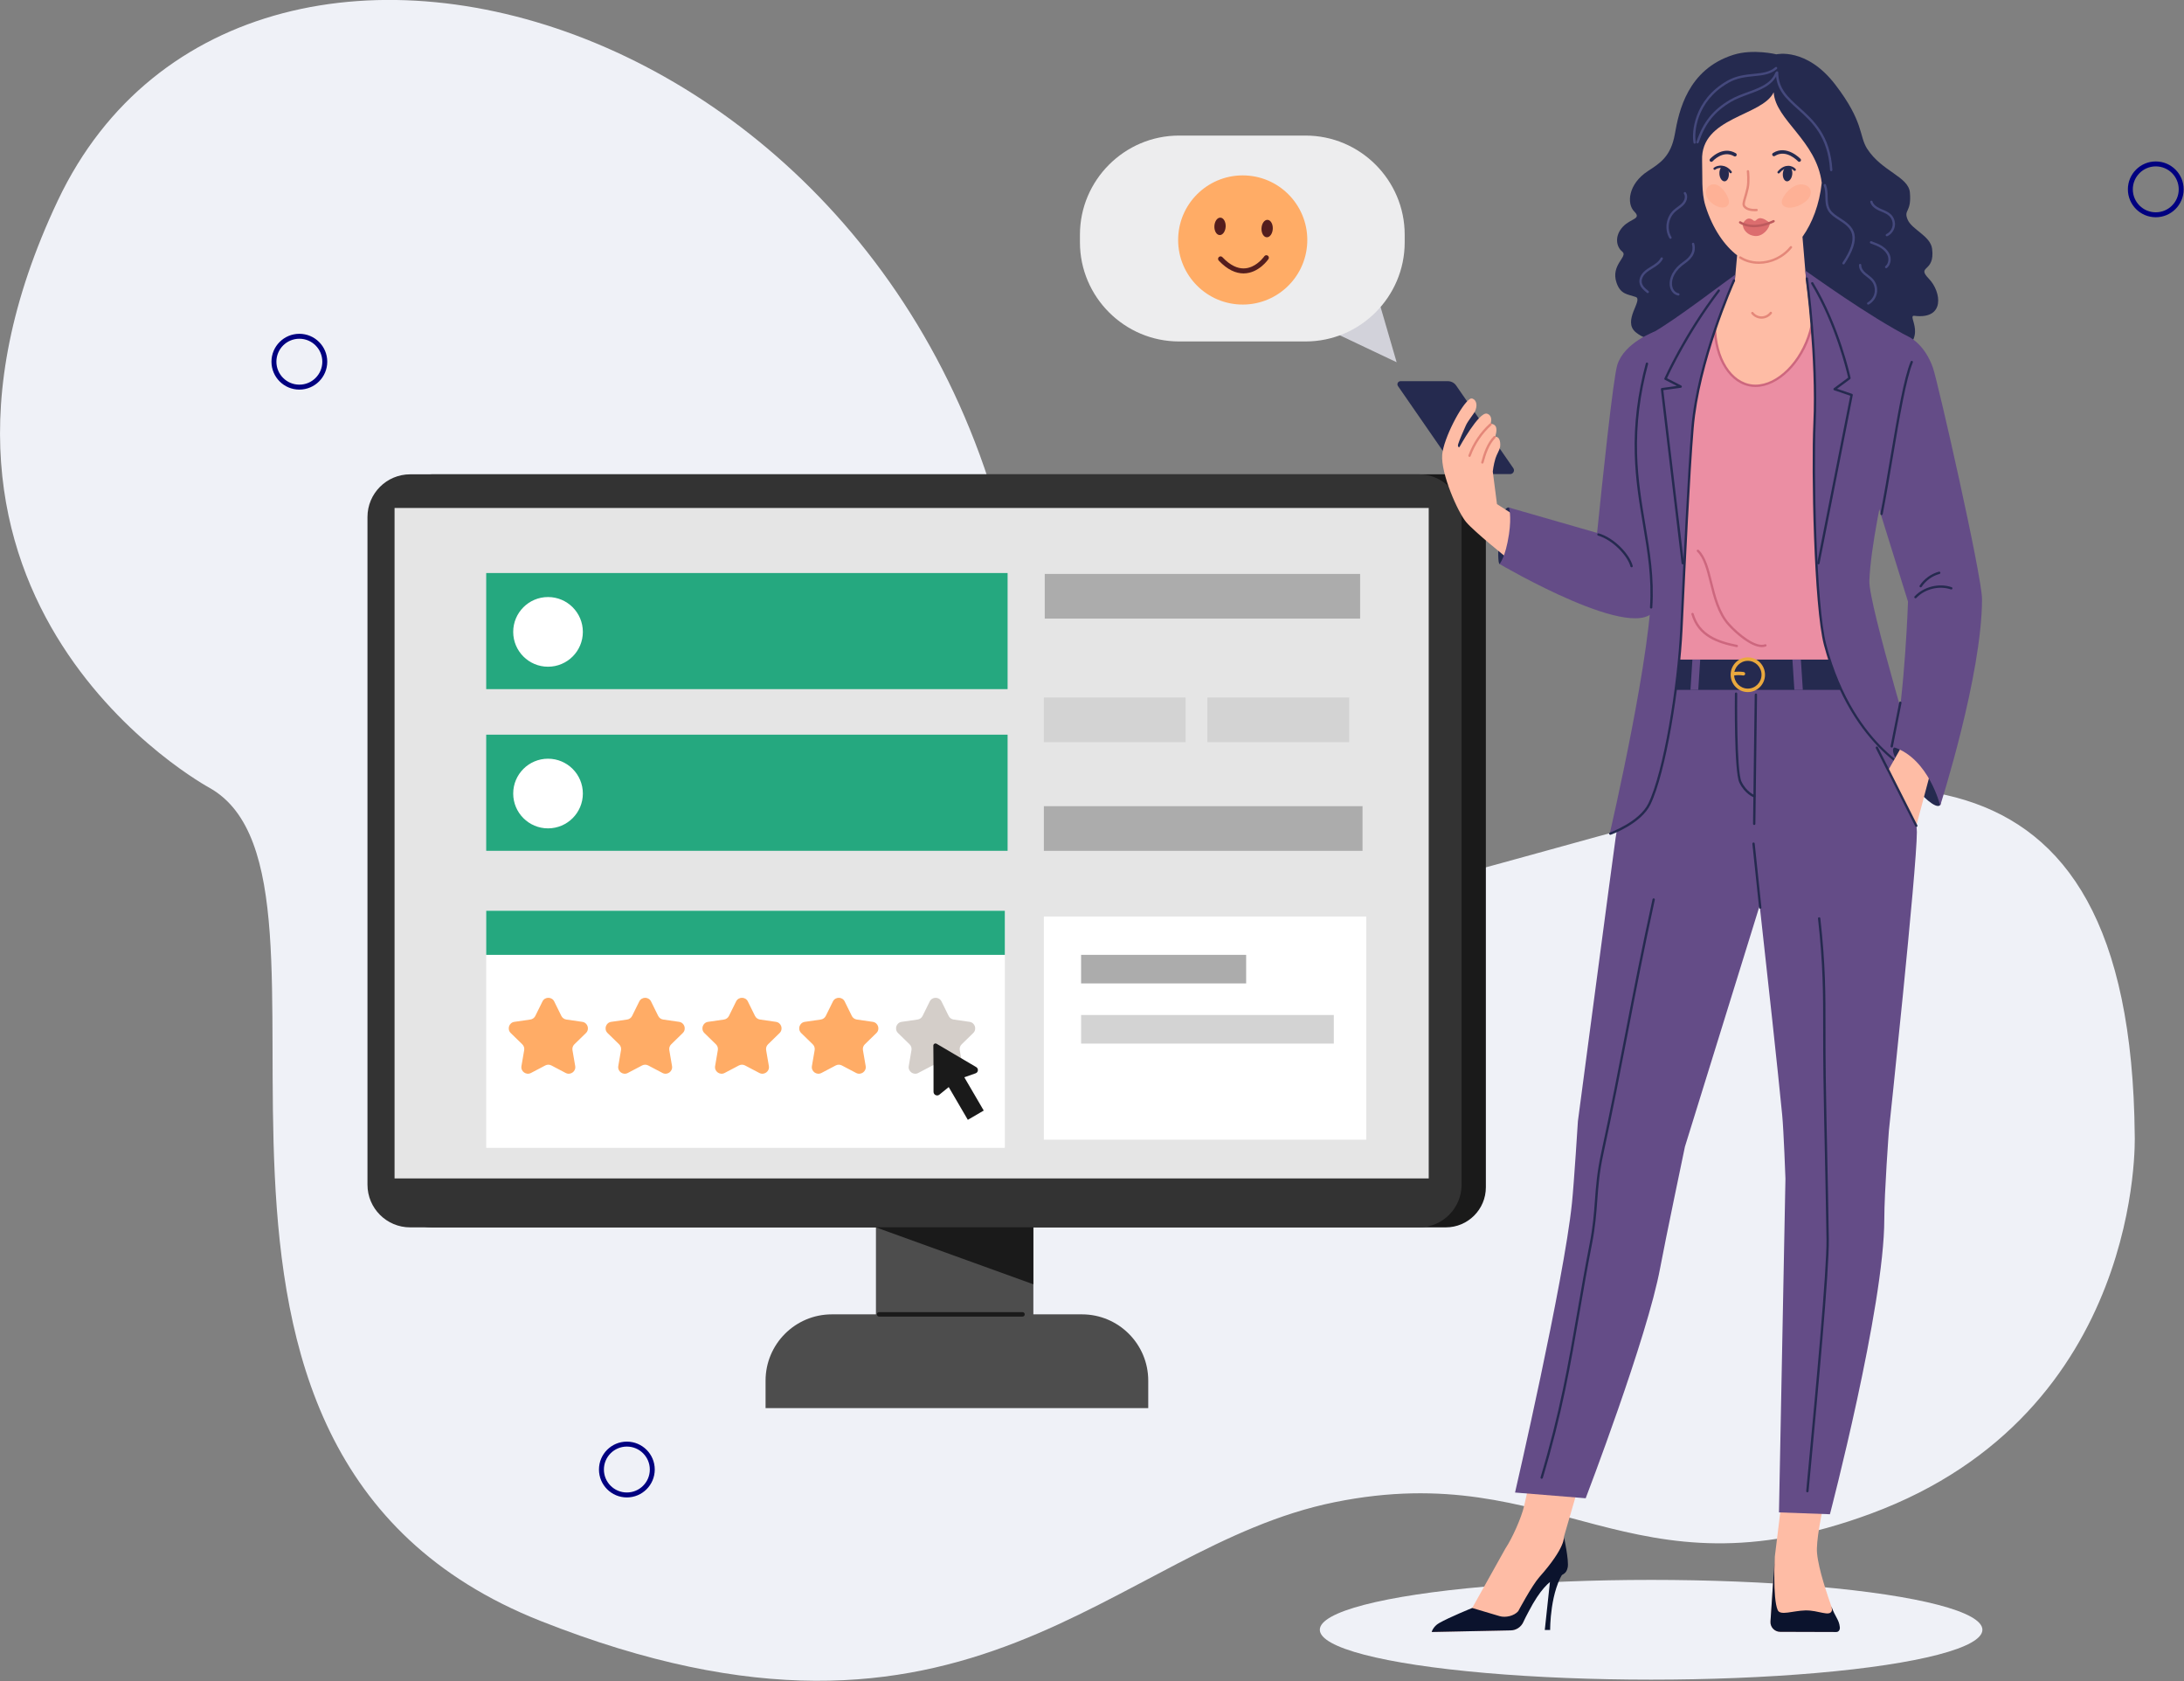
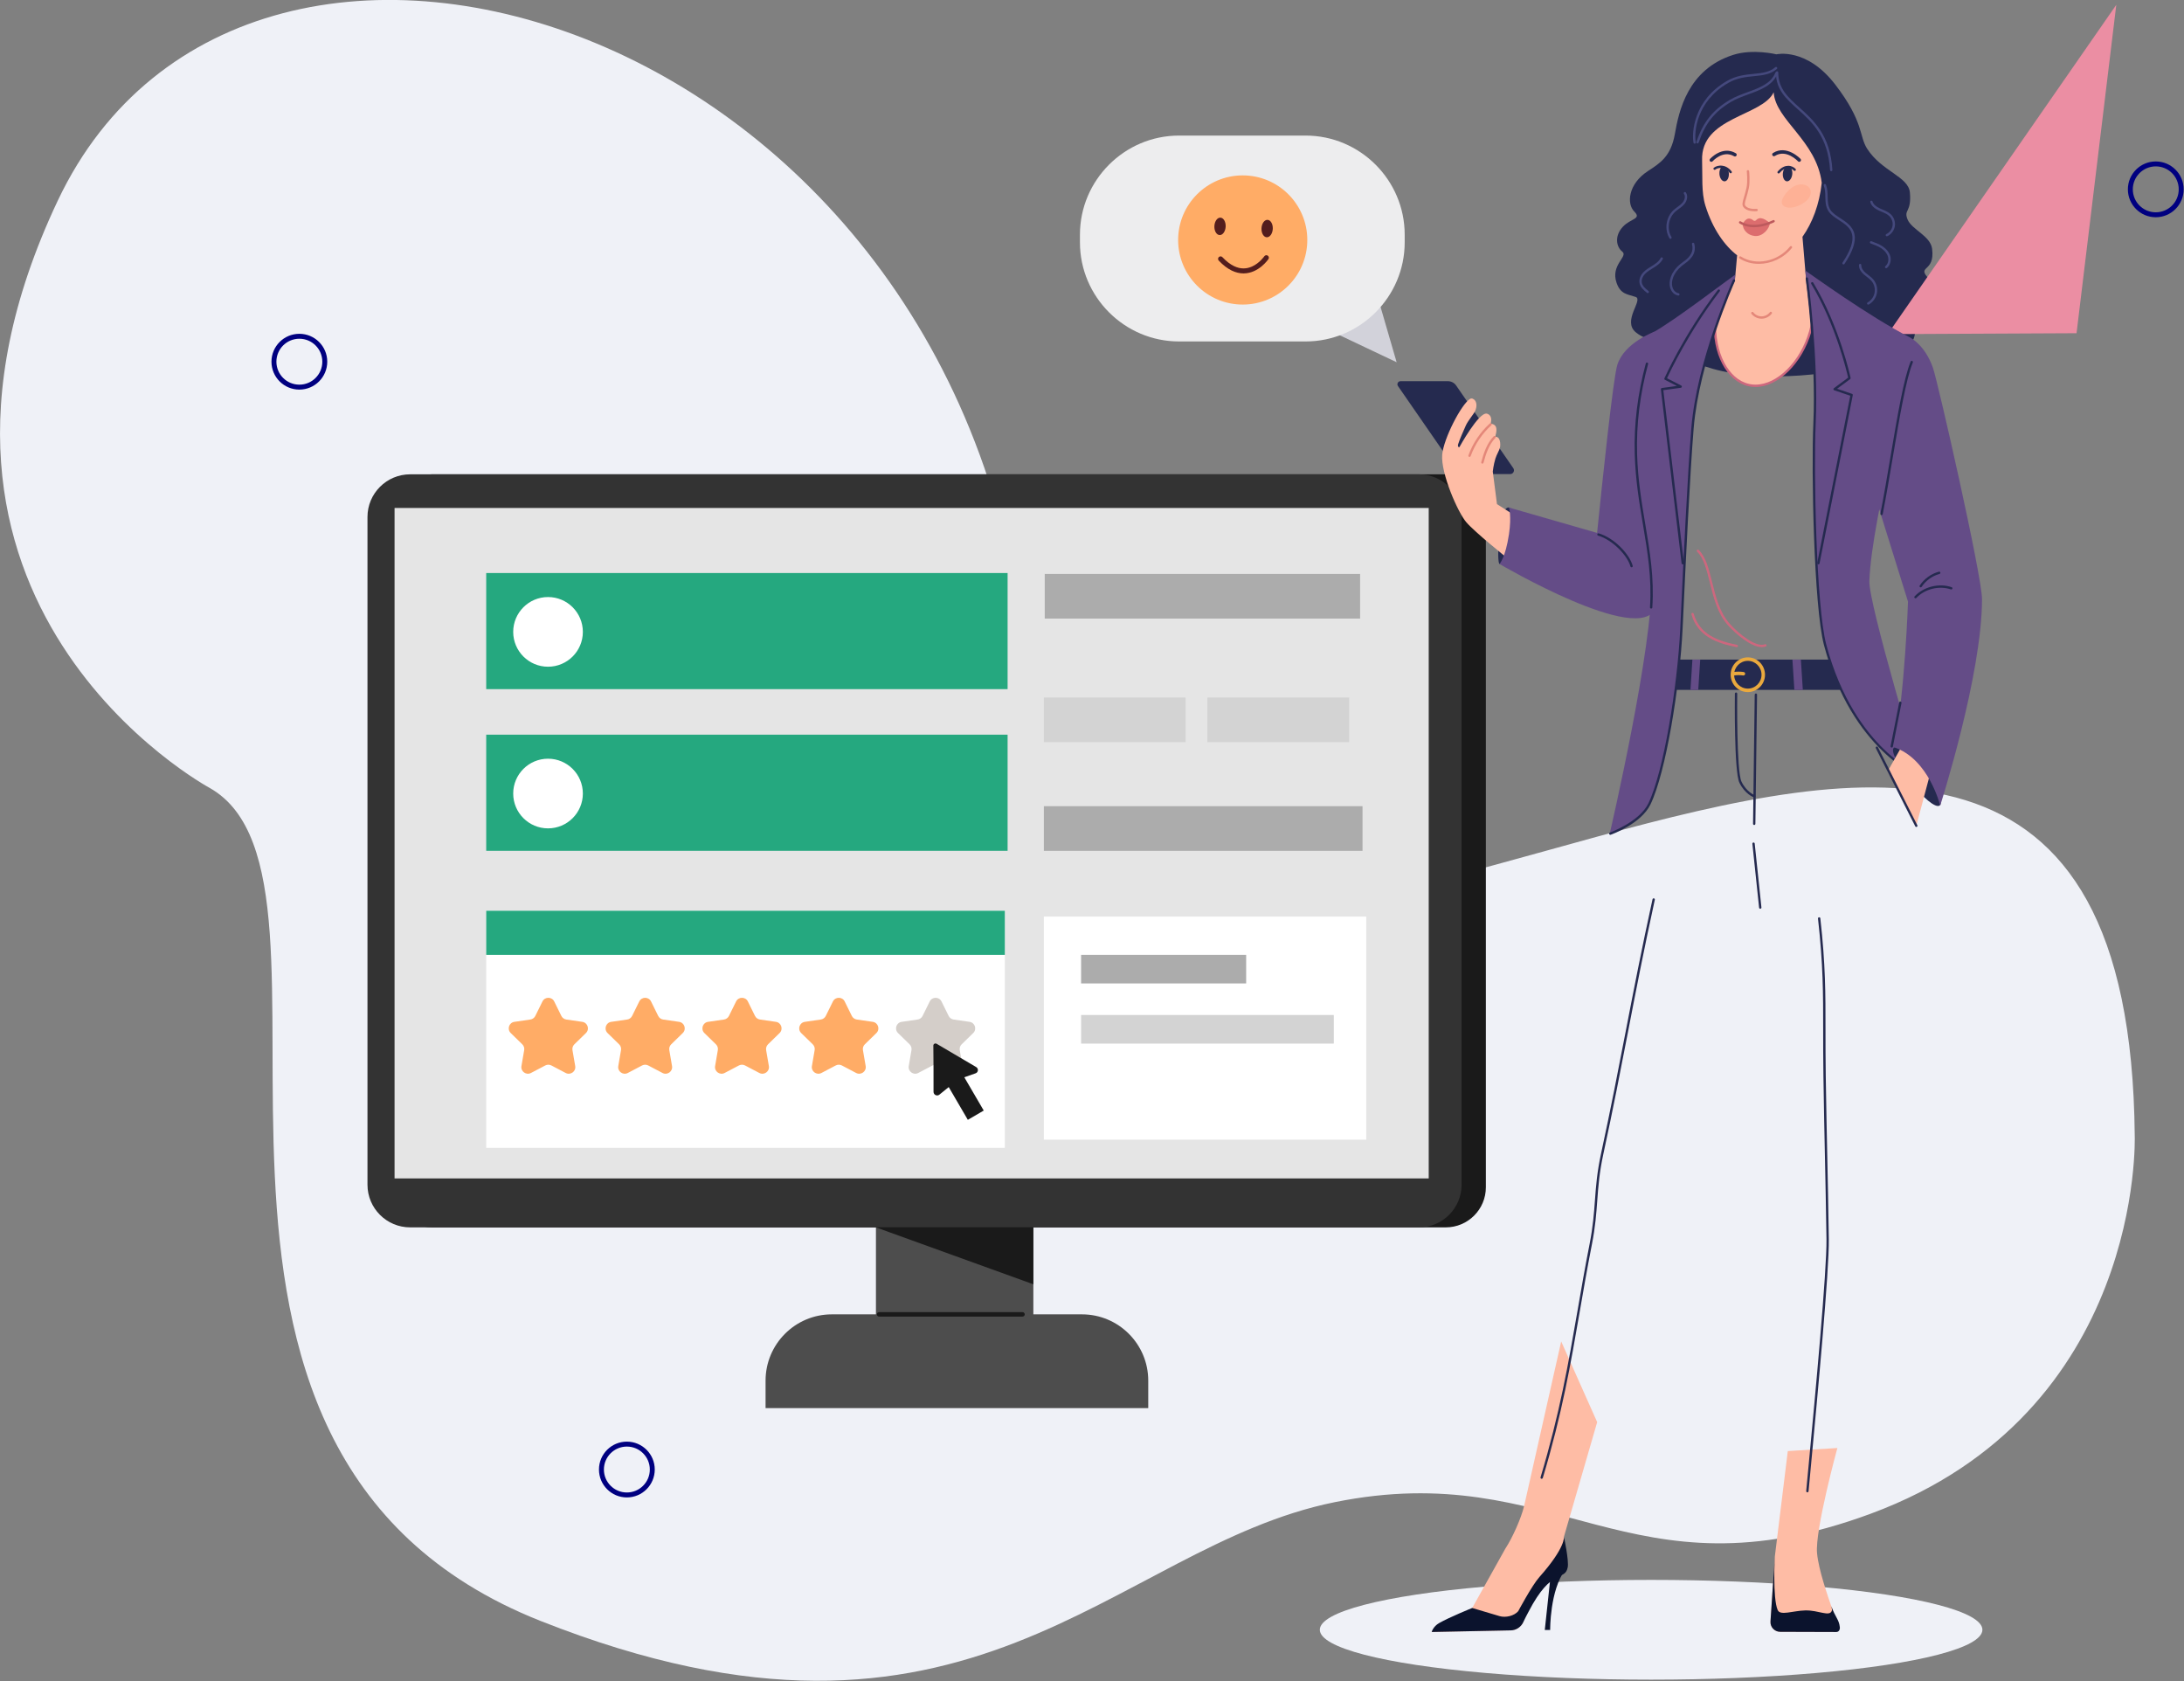
<svg xmlns="http://www.w3.org/2000/svg" xmlns:ns1="http://www.inkscape.org/namespaces/inkscape" xmlns:ns2="http://sodipodi.sourceforge.net/DTD/sodipodi-0.dtd" width="195.685mm" height="150.609mm" viewBox="0 0 195.685 150.609" id="svg43377" ns1:version="1.2.2 (b0a84865, 2022-12-01)" ns2:docname="feedbackComputer.svg">
  <rect x="0" y="0" width="195.685" height="150.609" fill="#808080" stroke="none" />
  <defs id="defs43374" />
  <g ns1:label="Layer 1" ns1:groupmode="layer" id="layer1" transform="translate(-6.362,-14.46)">
    <g id="g46461" transform="matrix(0.759,0,0,0.759,25.276,-9.017)">
      <path d="m 227.085,165 c 0,0 1.132,32.658 -31.156,44.598 -28.605,10.577 -36.937,-6.697 -63.302,-1.353 -26.365,5.342 -42.829,34.165 -93.725,14.019 -50.894,-20.147 -19.775,-87.413 -39.068,-98.329 0,0 -40.443,-21.739 -17.932,-69.323 C 4.411,7.026 90.601,33.789 96.377,111.184 102.153,188.579 226.206,65.235 227.085,165" style="fill:#eff1f7;fill-opacity:1;fill-rule:nonzero;stroke:none;stroke-width:0.017" id="path21665" />
      <g id="g45902" transform="matrix(-1,0,0,1,246.875,11.4)">
        <g id="g46109" transform="translate(5.694,1.854)">
          <path d="m 103.808,51.567 -2.579,8.868 10.02,-4.75 z" style="fill:#d2d2da;fill-opacity:1;fill-rule:nonzero;stroke:none;stroke-width:0.013" id="path22209-6" />
          <path d="m 126.92,57.981 h -14.948 c -6.432,0 -11.694,-5.262 -11.694,-11.694 v -0.913 c 0,-6.432 5.262,-11.694 11.694,-11.694 h 14.948 c 6.432,0 11.694,5.262 11.694,11.694 v 0.913 c 0,6.432 -5.262,11.694 -11.694,11.694" style="fill:#ededee;fill-opacity:1;fill-rule:nonzero;stroke:none;stroke-width:0.013" id="path21849-4" />
          <g id="g19587" transform="translate(-0.012,0.721)">
            <path d="m 127.026,44.926 c 0.198,4.206 -3.053,7.774 -7.257,7.972 -4.207,0.197 -7.776,-3.053 -7.974,-7.259 -0.197,-4.206 3.053,-7.776 7.259,-7.972 4.206,-0.197 7.776,3.053 7.972,7.259" style="fill:#ffac66;fill-opacity:1;fill-rule:nonzero;stroke:none;stroke-width:0.013" id="path19575" />
            <path d="m 117.194,43.904 c 0.026,0.568 -0.249,1.042 -0.618,1.059 -0.367,0.017 -0.687,-0.429 -0.714,-0.997 -0.026,-0.568 0.249,-1.042 0.618,-1.06 0.367,-0.017 0.687,0.43 0.714,0.998" style="fill:#541d1d;fill-opacity:1;fill-rule:nonzero;stroke:none;stroke-width:0.013" id="path19577" />
            <path d="m 122.756,43.643 c 0.028,0.568 -0.249,1.042 -0.618,1.06 -0.367,0.017 -0.686,-0.43 -0.714,-0.998 -0.026,-0.568 0.251,-1.042 0.618,-1.059 0.367,-0.017 0.687,0.429 0.714,0.997" style="fill:#541d1d;fill-opacity:1;fill-rule:nonzero;stroke:none;stroke-width:0.013" id="path19579" />
            <path d="m 116.375,47.539 c 0.011,0.014 0.287,0.424 0.788,0.841 0.252,0.209 0.559,0.418 0.92,0.579 0.361,0.16 0.775,0.269 1.233,0.269 0.438,0 0.913,-0.101 1.404,-0.342 0.492,-0.24 1,-0.619 1.52,-1.17 0.113,-0.119 0.108,-0.307 -0.012,-0.418 -0.119,-0.113 -0.307,-0.108 -0.418,0.012 -0.481,0.51 -0.935,0.842 -1.351,1.046 -0.416,0.203 -0.795,0.282 -1.143,0.282 -0.363,0 -0.694,-0.087 -0.993,-0.219 -0.447,-0.197 -0.819,-0.502 -1.073,-0.76 -0.127,-0.127 -0.226,-0.243 -0.291,-0.325 -0.033,-0.041 -0.056,-0.073 -0.073,-0.096 l -0.017,-0.024 -0.004,-0.005 v -0.002 l -0.1,0.07 0.1,-0.068 v -0.002 l -0.1,0.07 0.1,-0.068 c -0.092,-0.135 -0.276,-0.171 -0.411,-0.079 -0.135,0.092 -0.171,0.275 -0.079,0.411" style="fill:#541d1d;fill-opacity:1;fill-rule:nonzero;stroke:none;stroke-width:0.013" id="path19581" />
          </g>
        </g>
      </g>
      <g id="g45933" transform="translate(-25.038,13.9)">
        <path d="m 122.105,180.715 h -18.582 v -33.427 h 18.582 v 33.427" style="fill:#4d4d4d;fill-opacity:1;fill-rule:nonzero;stroke:none;stroke-width:0.013" id="path21901-4" />
        <path d="M 135.668,183.241 H 90.493 v -3.242 c 0,-4.323 3.504,-7.827 7.827,-7.827 h 29.52 c 4.323,0 7.828,3.504 7.828,7.827 v 3.242" style="fill:#4d4d4d;fill-opacity:1;fill-rule:nonzero;stroke:none;stroke-width:0.013" id="path21903-3" />
        <path d="M 170.788,161.905 H 51.098 c -2.615,0 -4.735,-2.12 -4.735,-4.736 V 77.753 c 0,-2.615 2.12,-4.735 4.735,-4.735 H 170.788 c 2.616,0 4.736,2.12 4.736,4.735 v 79.417 c 0,2.616 -2.12,4.736 -4.736,4.736" style="fill:#1a1a1a;fill-opacity:1;fill-rule:nonzero;stroke:none;stroke-width:0.013" id="path21905-3" />
        <path d="M 167.618,161.905 H 48.539 c -2.784,0 -5.04,-2.256 -5.04,-5.04 V 78.058 c 0,-2.784 2.256,-5.04 5.04,-5.04 H 167.618 c 2.784,0 5.04,2.256 5.04,5.04 v 78.807 c 0,2.784 -2.256,5.04 -5.04,5.04" style="fill:#333333;fill-opacity:1;fill-rule:nonzero;stroke:none;stroke-width:0.013" id="path21907-9" />
        <path d="M 168.778,156.127 H 46.696 V 76.99 H 168.778 v 79.136" style="fill:#e5e5e5;fill-opacity:1;fill-rule:nonzero;stroke:none;stroke-width:0.013" id="path21909-0" />
        <path d="m 103.523,161.905 h 18.582 v 6.718 z" style="fill:#1a1a1a;fill-opacity:1;fill-rule:nonzero;stroke:none;stroke-width:0.013" id="path21911-5" />
        <path d="m 103.894,172.435 h 16.934 c 0.144,0 0.262,-0.118 0.262,-0.262 0,-0.146 -0.118,-0.262 -0.262,-0.262 h -16.934 c -0.144,0 -0.262,0.117 -0.262,0.262 0,0.144 0.118,0.262 0.262,0.262" style="fill:#1a1a1a;fill-opacity:1;fill-rule:nonzero;stroke:none;stroke-width:0.013" id="path21913-5" />
        <path d="M 119.065,98.374 H 57.515 V 84.669 h 61.55 v 13.705" style="fill:#25a87f;fill-opacity:1;fill-rule:nonzero;stroke:none;stroke-width:0.013" id="path21915-4" />
        <path d="m 68.924,91.617 c 0,2.271 -1.841,4.111 -4.111,4.111 -2.271,0 -4.111,-1.841 -4.111,-4.111 0,-2.271 1.841,-4.113 4.111,-4.113 2.271,0 4.111,1.842 4.111,4.113" style="fill:#ffffff;fill-opacity:1;fill-rule:nonzero;stroke:none;stroke-width:0.013" id="path21917-4" />
        <path d="M 119.065,117.456 H 57.515 V 103.749 h 61.55 v 13.707" style="fill:#25a87f;fill-opacity:1;fill-rule:nonzero;stroke:none;stroke-width:0.013" id="path21919-3" />
        <path d="m 68.924,110.697 c 0,2.271 -1.841,4.111 -4.111,4.111 -2.271,0 -4.111,-1.841 -4.111,-4.111 0,-2.271 1.841,-4.111 4.111,-4.111 2.271,0 4.111,1.841 4.111,4.111" style="fill:#ffffff;fill-opacity:1;fill-rule:nonzero;stroke:none;stroke-width:0.013" id="path21921-8" />
        <path d="M 118.738,152.516 H 57.515 v -27.981 h 61.224 v 27.981" style="fill:#ffffff;fill-opacity:1;fill-rule:nonzero;stroke:none;stroke-width:0.013" id="path21943-6" />
        <path d="M 118.738,129.74 H 57.515 v -5.206 h 61.224 v 5.206" style="fill:#25a87f;fill-opacity:1;fill-rule:nonzero;stroke:none;stroke-width:0.013" id="path21945-7" />
        <path d="m 65.545,135.239 0.842,1.709 c 0.114,0.228 0.332,0.387 0.584,0.424 l 1.887,0.274 c 0.636,0.092 0.889,0.874 0.43,1.322 l -1.366,1.33 c -0.182,0.178 -0.266,0.434 -0.223,0.686 l 0.323,1.879 c 0.109,0.632 -0.556,1.116 -1.126,0.817 l -1.686,-0.887 c -0.227,-0.119 -0.496,-0.119 -0.722,0 l -1.687,0.887 c -0.569,0.299 -1.234,-0.185 -1.126,-0.817 l 0.323,-1.879 c 0.043,-0.252 -0.041,-0.508 -0.223,-0.686 l -1.364,-1.33 c -0.46,-0.449 -0.207,-1.231 0.429,-1.322 l 1.887,-0.274 c 0.252,-0.037 0.471,-0.195 0.584,-0.424 l 0.844,-1.709 c 0.283,-0.576 1.106,-0.576 1.391,0" style="fill:#ffac66;fill-opacity:1;fill-rule:nonzero;stroke:none;stroke-width:0.013" id="path21947-1" />
        <path d="m 76.974,135.239 0.844,1.709 c 0.113,0.228 0.331,0.387 0.584,0.424 l 1.885,0.274 c 0.636,0.092 0.891,0.874 0.43,1.322 l -1.364,1.33 c -0.184,0.178 -0.266,0.434 -0.223,0.686 l 0.321,1.879 c 0.109,0.632 -0.556,1.116 -1.124,0.817 l -1.687,-0.887 c -0.226,-0.119 -0.496,-0.119 -0.722,0 l -1.687,0.887 c -0.568,0.299 -1.233,-0.185 -1.124,-0.817 l 0.321,-1.879 c 0.043,-0.252 -0.041,-0.508 -0.223,-0.686 l -1.364,-1.33 c -0.46,-0.449 -0.206,-1.231 0.43,-1.322 l 1.885,-0.274 c 0.253,-0.037 0.471,-0.195 0.584,-0.424 l 0.844,-1.709 c 0.285,-0.576 1.106,-0.576 1.391,0" style="fill:#ffac66;fill-opacity:1;fill-rule:nonzero;stroke:none;stroke-width:0.013" id="path21949-4" />
        <path d="m 88.403,135.239 0.844,1.709 c 0.113,0.228 0.332,0.387 0.584,0.424 l 1.887,0.274 c 0.635,0.092 0.889,0.874 0.429,1.322 l -1.364,1.33 c -0.182,0.178 -0.266,0.434 -0.223,0.686 l 0.323,1.879 c 0.108,0.632 -0.556,1.116 -1.126,0.817 l -1.687,-0.887 c -0.226,-0.119 -0.496,-0.119 -0.722,0 l -1.687,0.887 c -0.568,0.299 -1.233,-0.185 -1.124,-0.817 l 0.321,-1.879 c 0.043,-0.252 -0.039,-0.508 -0.223,-0.686 l -1.364,-1.33 c -0.459,-0.449 -0.206,-1.231 0.43,-1.322 l 1.885,-0.274 c 0.253,-0.037 0.471,-0.195 0.584,-0.424 l 0.844,-1.709 c 0.285,-0.576 1.106,-0.576 1.391,0" style="fill:#ffac66;fill-opacity:1;fill-rule:nonzero;stroke:none;stroke-width:0.013" id="path21951-8" />
        <path d="m 99.834,135.239 0.842,1.709 c 0.114,0.228 0.332,0.387 0.584,0.424 l 1.887,0.274 c 0.636,0.092 0.889,0.874 0.43,1.322 l -1.366,1.33 c -0.182,0.178 -0.266,0.434 -0.223,0.686 l 0.323,1.879 c 0.109,0.632 -0.556,1.116 -1.126,0.817 l -1.686,-0.887 c -0.227,-0.119 -0.496,-0.119 -0.722,0 l -1.687,0.887 c -0.569,0.299 -1.234,-0.185 -1.126,-0.817 l 0.323,-1.879 c 0.043,-0.252 -0.041,-0.508 -0.223,-0.686 l -1.364,-1.33 c -0.46,-0.449 -0.207,-1.231 0.429,-1.322 l 1.887,-0.274 c 0.252,-0.037 0.471,-0.195 0.584,-0.424 l 0.844,-1.709 c 0.283,-0.576 1.106,-0.576 1.391,0" style="fill:#ffac66;fill-opacity:1;fill-rule:nonzero;stroke:none;stroke-width:0.013" id="path21953-1" />
        <path d="m 111.263,135.239 0.844,1.709 c 0.113,0.228 0.331,0.387 0.584,0.424 l 1.885,0.274 c 0.636,0.092 0.891,0.874 0.43,1.322 l -1.364,1.33 c -0.184,0.178 -0.266,0.434 -0.223,0.686 l 0.321,1.879 c 0.109,0.632 -0.556,1.116 -1.124,0.817 l -1.687,-0.887 c -0.226,-0.119 -0.496,-0.119 -0.722,0 l -1.687,0.887 c -0.568,0.299 -1.233,-0.185 -1.124,-0.817 l 0.321,-1.879 c 0.043,-0.252 -0.041,-0.508 -0.223,-0.686 l -1.364,-1.33 c -0.46,-0.449 -0.206,-1.231 0.43,-1.322 l 1.885,-0.274 c 0.253,-0.037 0.471,-0.195 0.584,-0.424 l 0.844,-1.709 c 0.285,-0.576 1.106,-0.576 1.391,0" style="fill:#d4cec9;fill-opacity:1;fill-rule:nonzero;stroke:none;stroke-width:0.013" id="path21955-8" />
        <path d="m 116.247,148.116 -1.876,1.095 -3.397,-5.82 1.876,-1.094 3.397,5.818" style="fill:#1a1a1a;fill-opacity:1;fill-rule:nonzero;stroke:none;stroke-width:0.013" id="path21957-5" />
        <path d="m 110.321,145.913 c 0.014,-1.484 -0.011,-4.361 -0.022,-5.464 -0.001,-0.198 0.216,-0.316 0.39,-0.214 l 4.664,2.747 c 0.304,0.178 0.265,0.621 -0.064,0.737 l -1.304,0.46 -1.869,1.166 -1.103,0.895 c -0.274,0.222 -0.693,0.024 -0.69,-0.328" style="fill:#1a1a1a;fill-opacity:1;fill-rule:nonzero;stroke:none;stroke-width:0.013" id="path21959-3" />
        <path d="m 160.68,90.048 h -37.23 v -5.273 h 37.23 v 5.273" style="fill:#acacac;fill-opacity:1;fill-rule:nonzero;stroke:none;stroke-width:0.013" id="path21961-1" />
        <path d="m 160.964,117.461 h -37.619 v -5.273 h 37.619 v 5.273" style="fill:#acacac;fill-opacity:1;fill-rule:nonzero;stroke:none;stroke-width:0.013" id="path21963-9" />
        <path d="m 140.072,104.633 h -16.727 v -5.273 h 16.727 v 5.273" style="fill:#d3d3d3;fill-opacity:1;fill-rule:nonzero;stroke:none;stroke-width:0.013" id="path21965-3" />
        <path d="m 159.391,104.633 h -16.744 v -5.273 h 16.744 v 5.273" style="fill:#d3d3d3;fill-opacity:1;fill-rule:nonzero;stroke:none;stroke-width:0.013" id="path21967-9" />
        <path d="M 161.407,151.555 H 123.346 V 125.222 h 38.061 v 26.332" style="fill:#ffffff;fill-opacity:1;fill-rule:nonzero;stroke:none;stroke-width:0.013" id="path21969-1" />
        <path d="m 147.226,133.111 h -19.486 v -3.373 h 19.486 v 3.373" style="fill:#acacac;fill-opacity:1;fill-rule:nonzero;stroke:none;stroke-width:0.013" id="path22051-3" />
        <path d="m 157.572,140.212 h -29.831 v -3.373 h 29.831 v 3.373" style="fill:#d3d3d3;fill-opacity:1;fill-rule:nonzero;stroke:none;stroke-width:0.013" id="path22053-5" />
        <ellipse style="fill:#eff1f7;fill-opacity:1;fill-rule:evenodd;stroke-width:0.265" id="path46215" cx="195.031" cy="209.402" rx="39.109" ry="5.887" />
        <path d="m 38.46,59.724 h -0.292 c 0,0.75 -0.304,1.426 -0.795,1.916 -0.491,0.492 -1.166,0.794 -1.916,0.794 -0.748,0 -1.424,-0.302 -1.916,-0.794 -0.491,-0.491 -0.793,-1.166 -0.793,-1.916 0,-0.748 0.302,-1.423 0.793,-1.916 0.492,-0.49 1.168,-0.793 1.916,-0.793 0.75,0 1.426,0.303 1.916,0.793 0.491,0.492 0.795,1.168 0.795,1.916 h 0.583 c -10e-4,-1.817 -1.475,-3.292 -3.294,-3.292 -1.819,0 -3.292,1.475 -3.292,3.292 0,1.819 1.473,3.294 3.292,3.294 1.819,0 3.292,-1.475 3.294,-3.294 h -0.292" style="fill:#000080;fill-opacity:1;fill-rule:nonzero;stroke:none;stroke-width:0.015" id="path52564-48-7" />
        <path d="m 257.608,39.38 h -0.292 c 0,0.75 -0.304,1.426 -0.795,1.916 -0.491,0.492 -1.166,0.794 -1.916,0.794 -0.748,0 -1.424,-0.302 -1.916,-0.794 -0.491,-0.491 -0.793,-1.166 -0.793,-1.916 0,-0.748 0.302,-1.423 0.793,-1.916 0.492,-0.49 1.168,-0.793 1.916,-0.793 0.75,0 1.426,0.303 1.916,0.793 0.491,0.492 0.795,1.168 0.795,1.916 h 0.583 c -0.001,-1.817 -1.475,-3.292 -3.294,-3.292 -1.819,0 -3.292,1.475 -3.292,3.292 0,1.819 1.473,3.294 3.292,3.294 1.819,0 3.292,-1.475 3.294,-3.294 h -0.292" style="fill:#000080;fill-opacity:1;fill-rule:nonzero;stroke:none;stroke-width:0.015" id="path52564-48-7-4" />
        <path d="m 77.121,190.487 h -0.292 c 0,0.75 -0.304,1.426 -0.795,1.916 -0.491,0.492 -1.166,0.794 -1.916,0.794 -0.748,0 -1.424,-0.302 -1.916,-0.794 -0.491,-0.491 -0.793,-1.166 -0.793,-1.916 0,-0.748 0.302,-1.423 0.793,-1.916 0.492,-0.49 1.168,-0.793 1.916,-0.793 0.75,0 1.426,0.303 1.916,0.793 0.491,0.492 0.795,1.168 0.795,1.916 h 0.583 c -0.001,-1.817 -1.475,-3.292 -3.294,-3.292 -1.819,0 -3.292,1.475 -3.292,3.292 0,1.819 1.473,3.294 3.292,3.294 1.819,0 3.292,-1.475 3.294,-3.294 h -0.292" style="fill:#000080;fill-opacity:1;fill-rule:nonzero;stroke:none;stroke-width:0.015" id="path52564-48-7-9" />
      </g>
      <g id="g13618" transform="matrix(0.023,0,0,-0.023,-237.586,264.001)">
        <path d="m 18363.9,9854.69 c 0,0 154.4,36.9 302.1,-155.34 148.4,-193.31 121.1,-263.38 163.9,-329.67 75.4,-116.53 212.1,-142.51 219.2,-224.38 9.1,-103.95 -33.4,-85.8 -12,-138.07 21.3,-52.3 117.2,-83.79 125.9,-150.17 16.5,-125.6 -84.3,-83.68 -15.5,-155.34 62.1,-64.72 84.6,-208.72 -75.1,-189 -44.9,5.55 85.5,-119.09 -100.9,-201.94 -173.7,-77.17 -539.2,-139.93 -832.4,-92.22 -293.1,47.72 -344.6,177.61 -344.6,177.61 0,0 -80.7,-26.88 -152.3,31.97 -71.5,58.84 40.5,167.39 -0.8,181.52 -41.3,14.13 -77.3,12.64 -97.9,72.45 -32,92.54 61.1,134.78 29.6,159.78 -31.6,25 -41,80.2 2,127.07 40.6,44.25 98.9,39.45 59.2,79.13 -39.7,39.66 -31.4,140.63 69.2,206.82 61,40.13 118.5,73.33 139.2,190.71 20.6,117.4 65.6,331.39 299.3,406.16 101.5,32.5 221.9,2.91 221.9,2.91 v 0" style="fill:#252a4f;fill-opacity:1;fill-rule:nonzero;stroke:none" id="path5706" />
        <path d="m 18676.8,2702.3 c 0,0 -115.5,-421.5 -104.3,-539.9 8.2,-86.2 53.1,-213.8 78.6,-288.2 4.2,-12.3 33.3,-116.2 20.2,-116.1 l -288.1,0.9 c -28.9,0.1 -51.7,24.5 -49.7,53.3 l 22.4,333.5 66.5,540.8 254.4,15.7" style="fill:#febca5;fill-opacity:1;fill-rule:nonzero;stroke:none" id="path5708" />
        <path d="m 17444,2835.1 -170.6,-588.4 c 0,0 5.7,-91.5 -1.4,-126 -15.1,-73.3 -139.6,-115.2 -221.3,-257.9 -11.7,-20.3 21.1,-38.1 14.8,-52.5 -11.4,-26.2 -36.9,-43.4 -65.4,-43.9 l -405.5,-8.3 c 0,0 4.4,14.3 36.8,29.9 52.3,25.2 171.2,93.3 171.2,93.3 l 170.2,304.8 c 35.2,52.9 82.3,157.8 96.5,219.7 l 190,843.52 184.7,-414.22" style="fill:#febca5;fill-opacity:1;fill-rule:nonzero;stroke:none" id="path5710" />
        <path d="m 18689.4,1783.2 c -4.4,39.6 -22.5,48.8 -43.8,107.3 2.2,-10.3 5.2,-16.9 2.7,-23.6 -11.9,-32.4 -67.5,3.6 -136.4,1.9 -63.6,-1.6 -128.2,-28.3 -141.3,1.7 -26.8,61 -14.7,275.3 -14.7,275.3 l -22.4,-333.5 c -2,-28.8 20.8,-53.2 49.7,-53.3 l 288.1,-0.9 c 13.1,-0.1 19.5,12.1 18.1,25.1" style="fill:#0b132d;fill-opacity:1;fill-rule:nonzero;stroke:none" id="path5712" />
        <path d="m 17273.4,2246.7 c 0,0 26.5,-122.6 19.3,-157.1 -15.1,-73.3 -80.9,4.2 -200.6,-226.8 -10.8,-20.8 -20.3,-38.1 -26.6,-52.5 -11.4,-26.2 -36.8,-43.4 -65.4,-43.9 l -405.5,-8.3 c 0,0 6.9,27.8 38.1,45.7 52.7,30.2 169.9,77.5 169.9,77.5 l 140.2,-41.7 c 31,-9.2 74.9,0.7 96,25.3 0,0 70.4,132.3 108.8,175.4 135.8,152.7 125.8,206.4 125.8,206.4" style="fill:#0b132d;fill-opacity:1;fill-rule:nonzero;stroke:none" id="path5714" />
        <path d="m 17202.7,1768.4 c 0,0 -2.1,203.7 77.3,309 -44.9,5.1 -77.7,-55.3 -77.7,-55.3 l -27.2,-253.7 h 27.6" style="fill:#0b132d;fill-opacity:1;fill-rule:nonzero;stroke:none" id="path5716" />
-         <path d="m 18725.2,6787.3 -1013.3,2.66 c 0,0 -52.3,-305.76 -97.9,-544.22 -21.5,-112.43 -65.4,-344.09 -75.3,-412.18 -12.9,-89.19 -193.6,-1454.03 -193.6,-1454.03 0,0 -19.5,-313.41 -30.6,-420.83 -41.3,-400.86 -292,-1484.9 -292,-1484.9 l 362.5,-29.4 c 0,0 316.9,826.39 382.5,1183.07 24.5,132.84 126.9,621.2 126.9,621.2 l 383.7,1237.35 c 41.3,-371.28 92.8,-841.53 115.4,-1073.54 7.9,-80.72 16.8,-327.72 16.8,-327.72 l -33.2,-1712.86 261.5,-9.5 c 0,0 279.1,1065.8 279.1,1514.17 0,136.97 23.6,454.67 23.6,454.67 0,0 143.6,1344.46 143.6,1532.22 0,187.74 -359.7,923.84 -359.7,923.84" style="fill:#644c87;fill-opacity:1;fill-rule:nonzero;stroke:none" id="path5718" />
-         <path d="m 18935.3,8418.7 c 0,0 -555.7,360.17 -607,351.51 -163.7,-27.61 -548.8,-351.51 -548.8,-351.51 0,0 -151.5,-367.22 -158.4,-560.5 -9.8,-270.22 141.1,-1129.56 141.1,-1129.56 l 969.1,4.72 204,1685.34" style="fill:#eb8ea3;fill-opacity:1;fill-rule:nonzero;stroke:none" id="path5720" />
+         <path d="m 18935.3,8418.7 l 969.1,4.72 204,1685.34" style="fill:#eb8ea3;fill-opacity:1;fill-rule:nonzero;stroke:none" id="path5720" />
        <path d="m 18746.4,6592.94 -37.8,155.67 H 17744 l -18.9,-155.67 h 1021.3" style="fill:#252a4f;fill-opacity:1;fill-rule:nonzero;stroke:none" id="path5722" />
        <path d="m 18489.5,6748.61 h -43.4 l 10,-155.67 h 43.4 l -10,155.67" style="fill:#644c87;fill-opacity:1;fill-rule:nonzero;stroke:none" id="path5724" />
        <path d="m 17932.8,6748.61 -10,-155.67 h 40 l 10,155.67 h -40" style="fill:#644c87;fill-opacity:1;fill-rule:nonzero;stroke:none" id="path5726" />
        <path d="m 18242.5,8154.16 c -112.6,10.06 -194.2,137.26 -194.2,307.09 0,83.25 28.7,157.63 59.1,213.65 87.5,48.96 162.5,85.46 220.9,95.32 18.8,3.17 106.2,-36.64 209.6,-88.36 16.6,-72.51 27.8,-150.76 0,-248.34 -48.8,-171.12 -180.8,-289.58 -295.4,-279.36 v 0" style="fill:#febca5;fill-opacity:1;fill-rule:nonzero;stroke:none" id="path5728" />
        <path d="m 18256.6,8147.54 c -4.9,0 -9.7,0.21 -14.6,0.64 -115.7,10.34 -199.7,142.01 -199.7,313.07 h 12 c 0,-164.71 79.4,-291.35 188.8,-301.11 4.5,-0.41 9.1,-0.61 13.7,-0.61 111.4,-0.02 230.3,117.66 275.3,275.64 25.8,90.43 18.7,163.48 0,245.35 l 11.7,2.67 c 19.1,-83.67 26.4,-158.42 -0.1,-251.32 -46.5,-162.99 -170.5,-284.33 -287.1,-284.33" style="fill:#cd677e;fill-opacity:1;fill-rule:nonzero;stroke:none" id="path5730" />
        <path d="m 18596.6,9195.38 c -27.3,217.45 -237.2,321.1 -246.7,464.45 -58.4,-123.59 -375.4,-126.17 -367.4,-349.69 2.8,-79.47 -4.5,-162.93 16.8,-231.72 38,-122.63 101.5,-208.1 163,-255.1 l -22,-247.28 386.3,-1.76 -28.9,343.8 c 50.3,70.75 87,165.66 98.9,277.3" style="fill:#febca5;fill-opacity:1;fill-rule:nonzero;stroke:none" id="path5732" />
        <path d="m 19104.4,6148.47 c 0,0 -347,132.14 -490.5,675.92 -51.9,196.25 -65.4,894.14 -54.4,1135.95 12.6,277.54 -27.1,611.11 -41.9,722.75 0,0.2 0,0.51 -0.1,0.82 l -4.7,60.47 c 27.9,-18.22 325.4,-235.07 539.9,-344.33 22.2,-156.27 -198.5,-903.65 -211.7,-1247.78 -4.7,-118.58 263.4,-1003.8 263.4,-1003.8" style="fill:#644c87;fill-opacity:1;fill-rule:nonzero;stroke:none" id="path5734" />
        <path d="m 19201.8,5999.61 c 20.3,15.3 -15.1,96.4 -79.1,181.13 -64,84.73 -134.6,131.56 -154.9,116.26 -20.3,-15.3 17.5,-86.96 81.5,-171.69 64,-84.72 132.2,-140.99 152.5,-125.7 v 0" style="fill:#252a4f;fill-opacity:1;fill-rule:nonzero;stroke:none" id="path5736" />
        <path d="m 18152,8723.55 -1.2,-30.22 c -39.3,-71.25 -190.8,-435.88 -217.4,-755.46 -22.2,-266.67 -48.3,-850.95 -57.1,-1032.38 -14.3,-295.26 -85.6,-736.21 -164.4,-898.18 -46.6,-95.89 -199.4,-153.16 -204.1,-154.82 2.9,12.64 226,971.81 214.4,1305.47 -10.5,304.68 -93.6,645.38 -79.9,752.57 13.5,107.18 -1.9,466.64 87.3,516.14 113.1,62.86 375.7,264.57 422.4,296.88" style="fill:#644c87;fill-opacity:1;fill-rule:nonzero;stroke:none" id="path5738" />
        <path d="m 17013.5,7730.9 -293.3,424.04 c -9.6,13.99 -25.6,22.35 -42.6,22.35 h -242.8 c -13,0 -20.5,-14.5 -13.2,-25.12 l 312.4,-451.71 h 263.5 c 15.7,0 24.9,17.58 16,30.44 v 0" style="fill:#252a4f;fill-opacity:1;fill-rule:nonzero;stroke:none" id="path5740" />
        <path d="m 19104.4,6142.48 c -0.7,0 -1.4,0.13 -2.1,0.4 -3.5,1.33 -351.5,139.51 -494.2,679.94 -52.4,198.41 -65.4,900.83 -54.6,1137.75 15.3,334.48 -38.7,738.57 -39.3,742.61 -0.4,3.28 1.9,6.3 5.2,6.75 3.3,0.52 6.3,-1.85 6.7,-5.14 0.6,-4.06 54.7,-409.18 39.4,-744.77 -10.7,-236.37 2,-936.75 54.2,-1134.13 73.7,-279.15 202.1,-446.93 296.9,-538.54 102.7,-99.23 189.1,-132.93 189.9,-133.26 3.1,-1.18 4.7,-4.65 3.5,-7.74 -0.9,-2.39 -3.2,-3.87 -5.6,-3.87" style="fill:#252a4f;fill-opacity:1;fill-rule:nonzero;stroke:none" id="path5742" />
        <path d="m 17013.6,7377.68 c 18.7,80.58 -2.1,146.43 -22.6,151.16 -20.4,4.71 -47.3,-49.57 -52.3,-143.34 -4.3,-82.61 -3.7,-142.22 4,-146.15 18.6,-9.53 52.3,57.73 70.9,138.33 v 0" style="fill:#252a4f;fill-opacity:1;fill-rule:nonzero;stroke:none" id="path5744" />
        <path d="m 17018.2,7490.05 -88.5,56.21 -21.5,167.41 c 0,0 3.6,34.07 13.6,66.8 6.8,22.07 20.2,41.08 23.6,57.83 2.7,13.09 3.2,55.11 -24.6,53.71 17.8,61.11 -7.2,63.53 -23.6,67.67 9.6,33.03 -5.2,47.39 -19.2,50.93 -41.2,10.4 -141.3,-172.13 -141.3,-172.13 0,0 -11,-1.58 -6,16.18 5,17.76 28.2,70.46 38.8,94.31 11.2,25.55 42,60.6 48.5,76 19.8,47.22 -11.3,70.19 -25.8,61.79 -44.7,-25.98 -137,-204.93 -143.6,-287 -7.6,-95.6 80.2,-295.82 123.8,-346.57 44.8,-51.99 207.6,-181.98 207.6,-181.98 l 38.2,218.84" style="fill:#febca5;fill-opacity:1;fill-rule:nonzero;stroke:none" id="path5746" />
        <path d="m 17511.3,5849.14 c -2.5,0 -4.8,1.53 -5.7,3.98 -1.1,3.13 0.5,6.57 3.7,7.68 1.5,0.54 151.4,55 197.2,149.15 78.9,162.26 149.7,602.35 163.8,895.85 l 4.1,85.77 c 10.9,231.58 33.6,713.48 53,946.8 28.4,341.22 205.6,741.26 213.1,758.12 1.3,3.02 4.9,4.39 7.9,3.03 3,-1.35 4.4,-4.9 3.1,-7.93 -7.5,-16.78 -183.9,-415.01 -212.1,-754.22 -19.4,-233.1 -42.1,-714.85 -53,-946.36 l -4.1,-85.8 c -14.2,-294.65 -85.5,-736.95 -165,-900.51 -47.9,-98.58 -197.7,-152.94 -204,-155.21 -0.7,-0.23 -1.4,-0.35 -2,-0.35" style="fill:#252a4f;fill-opacity:1;fill-rule:nonzero;stroke:none" id="path5748" />
        <path d="m 19007.9,6304.17 -72.6,-128.18 146.6,-280.51 79.4,298.38 -153.4,110.31" style="fill:#febca5;fill-opacity:1;fill-rule:nonzero;stroke:none" id="path5750" />
        <path d="m 19052.3,8399.83 c 0,0 74.5,-37.68 115,-153.76 25.7,-73.9 251.9,-1068.61 251.9,-1186.98 0,-390.87 -214.7,-1060.05 -214.7,-1060.05 0,0 -57.6,239.34 -236.7,299.46 56.7,290.5 71.5,747.6 71.5,747.6 l -177.7,570.53 190.7,783.2" style="fill:#644c87;fill-opacity:1;fill-rule:nonzero;stroke:none" id="path5752" />
        <path d="m 17738.1,8431.33 c 0,0 -154.3,-55.82 -190.6,-169.74 -21.3,-66.88 -76.9,-596.61 -103.9,-862.99 l -452.3,130.1 c 0,0 14,-43.04 0,-136.74 -18.1,-121.44 -48.6,-152.81 -48.6,-152.81 0,0 723.3,-425.59 801,-225.11 77.7,200.46 -5.6,1417.29 -5.6,1417.29" style="fill:#644c87;fill-opacity:1;fill-rule:nonzero;stroke:none" id="path5754" />
        <path d="m 16788.9,7788.6 c -0.7,0 -1.4,0.12 -2.1,0.37 -3.1,1.13 -4.7,4.57 -3.6,7.69 22.7,62.33 60.6,118.86 109.7,163.44 2.4,2.22 6.2,2.05 8.4,-0.41 2.3,-2.45 2.1,-6.25 -0.4,-8.48 -47.6,-43.27 -84.4,-98.13 -106.4,-158.65 -0.9,-2.44 -3.2,-3.96 -5.6,-3.96" style="fill:#e48779;fill-opacity:1;fill-rule:nonzero;stroke:none" id="path5756" />
        <path d="m 16854.8,7754.02 c -0.5,0 -1.1,0.07 -1.6,0.21 -3.2,0.85 -5.1,4.13 -4.2,7.33 11.5,43.56 29.2,98.02 64.1,132.9 2.3,2.35 6.1,2.35 8.5,0 2.3,-2.33 2.3,-6.13 0,-8.47 -32.9,-32.87 -49.9,-85.4 -61,-127.49 -0.8,-2.7 -3.2,-4.48 -5.8,-4.48" style="fill:#e48779;fill-opacity:1;fill-rule:nonzero;stroke:none" id="path5758" />
        <path d="m 18217.2,6742.01 c -38.8,0 -70.3,-31.96 -70.3,-71.24 0,-39.28 31.5,-71.23 70.3,-71.23 38.7,0 70.3,31.95 70.3,71.23 0,39.28 -31.6,71.24 -70.3,71.24 z m 0,-160.38 c -48.7,0 -88.2,39.99 -88.2,89.14 0,49.16 39.5,89.15 88.2,89.15 48.6,0 88.2,-39.99 88.2,-89.15 0,-49.15 -39.6,-89.14 -88.2,-89.14" style="fill:#eaa93e;fill-opacity:1;fill-rule:nonzero;stroke:none" id="path5760" />
        <path d="m 18273.5,8779.37 c -35,0 -69.4,8.96 -98.8,27.76 -2.8,1.79 -3.6,5.5 -1.8,8.29 1.8,2.79 5.5,3.6 8.3,1.83 77.2,-49.33 190.5,-26.32 252.7,51.25 2.1,2.59 5.9,3 8.4,0.92 2.6,-2.07 3,-5.84 1,-8.42 -42.3,-52.78 -107.1,-81.63 -169.8,-81.63" style="fill:#e48779;fill-opacity:1;fill-rule:nonzero;stroke:none" id="path5762" />
        <path d="m 18903.6,7489.9 c -0.4,0 -0.8,0.04 -1.2,0.12 -3.2,0.63 -5.4,3.79 -4.7,7.04 18,92.13 35.3,194.81 52.1,294.1 35,206.78 68.1,402.09 103.2,486.78 1.3,3.08 4.8,4.53 7.8,3.24 3.1,-1.27 4.5,-4.77 3.3,-7.83 -34.6,-83.45 -67.6,-278.11 -102.4,-484.19 -16.9,-99.37 -34.2,-202.13 -52.2,-294.4 -0.6,-2.87 -3.1,-4.86 -5.9,-4.86" style="fill:#252a4f;fill-opacity:1;fill-rule:nonzero;stroke:none" id="path5764" />
        <path d="m 17721,7010.29 c -0.1,0 -0.3,0 -0.4,0.01 -3.3,0.22 -5.8,3.08 -5.6,6.38 10,151.1 -12.2,283.28 -35.7,423.22 -19,113.08 -38.7,230.01 -42.5,364.46 -4.3,152.26 14.9,308.4 56.9,464.07 0.8,3.19 4.1,5.11 7.3,4.23 3.2,-0.86 5.1,-4.16 4.3,-7.36 -41.8,-154.54 -60.7,-309.51 -56.5,-460.61 3.8,-133.62 23.4,-250.12 42.3,-362.8 23.6,-140.65 45.9,-273.5 35.9,-425.99 -0.2,-3.18 -2.9,-5.61 -6,-5.61" style="fill:#252a4f;fill-opacity:1;fill-rule:nonzero;stroke:none" id="path5766" />
        <path d="m 17620.6,7221.94 c -2.7,0 -5.1,1.77 -5.8,4.46 -14.8,55.11 -90.6,136.25 -166,158.24 -3.2,0.93 -5.1,4.26 -4.1,7.44 0.9,3.17 4.2,5.02 7.4,4.08 80.4,-23.43 158.3,-107.31 174.3,-166.66 0.8,-3.19 -1.1,-6.48 -4.3,-7.34 -0.5,-0.15 -1,-0.22 -1.5,-0.22" style="fill:#252a4f;fill-opacity:1;fill-rule:nonzero;stroke:none" id="path5768" />
        <path d="m 18579.4,7237.07 c -0.4,0 -0.7,0.04 -1.1,0.12 -3.3,0.64 -5.4,3.8 -4.8,7.05 l 169.6,858.36 -82.6,28.04 c -2.1,0.73 -3.6,2.56 -4,4.76 -0.3,2.21 0.6,4.42 2.4,5.75 l 73.2,54.13 c -7.3,32.67 -63.6,272.18 -189.4,481.35 -1.7,2.84 -0.8,6.53 2.1,8.24 2.8,1.68 6.5,0.78 8.2,-2.05 135.7,-225.67 191.2,-486.21 191.7,-488.82 0.5,-2.29 -0.4,-4.65 -2.3,-6.05 l -67.1,-49.63 76.6,-26.04 c 2.9,-0.97 4.6,-3.9 4,-6.85 l -170.6,-863.52 c -0.6,-2.86 -3.1,-4.84 -5.9,-4.84" style="fill:#252a4f;fill-opacity:1;fill-rule:nonzero;stroke:none" id="path5770" />
        <path d="m 17883.3,7237.08 c -3,0 -5.6,2.24 -6,5.28 l -106.4,893.26 c -0.4,3.25 1.9,6.21 5.1,6.66 l 77.1,10.53 -61.2,31.43 c -2.9,1.45 -4.1,4.85 -2.8,7.76 1,2.22 99.9,225 274.3,453.73 2,2.65 5.7,3.13 8.4,1.14 2.6,-2.01 3.1,-5.78 1.1,-8.4 -158.8,-208.28 -254.6,-411.55 -270.5,-446.16 l 73.1,-37.52 c 2.4,-1.21 3.6,-3.77 3.2,-6.35 -0.4,-2.59 -2.5,-4.58 -5.1,-4.94 l -90.1,-12.32 105.8,-887.39 c 0.4,-3.29 -2,-6.28 -5.3,-6.67 -0.2,-0.03 -0.5,-0.04 -0.7,-0.04" style="fill:#252a4f;fill-opacity:1;fill-rule:nonzero;stroke:none" id="path5772" />
        <path d="m 18289.4,6812.37 c -57.3,0 -136.7,70.46 -174.2,112.23 -53.5,59.43 -74.5,143.97 -92.9,218.55 -16.2,65.25 -31.5,126.86 -65.5,159.22 -2.4,2.29 -2.5,6.09 -0.2,8.48 2.3,2.39 6.1,2.5 8.5,0.21 36.5,-34.76 52.2,-98.03 68.8,-165.02 18.2,-73.22 38.7,-156.22 90.2,-213.41 46.8,-52.09 133.8,-123.2 181.2,-105.61 3.2,1.14 6.6,-0.43 7.8,-3.54 1.1,-3.11 -0.5,-6.56 -3.6,-7.71 -6.3,-2.32 -13,-3.4 -20.1,-3.4" style="fill:#cd677e;fill-opacity:1;fill-rule:nonzero;stroke:none" id="path5774" />
        <path d="m 18160.6,6812.32 c -0.4,0 -0.8,0.04 -1.2,0.13 -101,20.18 -198.9,54.52 -231.8,168.29 -0.9,3.19 0.9,6.51 4.1,7.42 3.2,0.97 6.5,-0.89 7.5,-4.1 31,-107.6 125.3,-140.41 222.5,-159.85 3.3,-0.65 5.4,-3.81 4.8,-7.05 -0.6,-2.86 -3.1,-4.84 -5.9,-4.84" style="fill:#cd677e;fill-opacity:1;fill-rule:nonzero;stroke:none" id="path5776" />
        <path d="m 18250,5899.64 h -0.1 c -3.3,0.04 -5.9,2.76 -5.9,6.07 l 8.6,662.78 c 0.1,3.32 3.1,5.93 6.1,5.91 3.3,-0.03 6,-2.76 5.9,-6.07 l -8.6,-662.77 c 0,-3.29 -2.7,-5.92 -6,-5.92" style="fill:#252a4f;fill-opacity:1;fill-rule:nonzero;stroke:none" id="path5778" />
        <path d="m 18250,6041.15 c -0.7,0 -1.4,0.12 -2,0.36 -1.9,0.69 -46.3,17.32 -74.2,75.56 -27.4,57.3 -23.2,440.31 -23,456.59 0,3.31 2.7,5.82 6.1,5.93 3.3,-0.04 5.9,-2.75 5.9,-6.06 -0.1,-3.97 -4.3,-396.49 21.8,-451.28 25.7,-53.59 67,-69.3 67.5,-69.46 3.1,-1.14 4.7,-4.58 3.5,-7.68 -0.9,-2.44 -3.2,-3.96 -5.6,-3.96" style="fill:#252a4f;fill-opacity:1;fill-rule:nonzero;stroke:none" id="path5780" />
        <path d="m 18481.1,9302.94 c -2.4,0 -4.7,0.96 -6.5,2.84 -2.5,2.64 -60.8,64.01 -118.7,27.3 -4.1,-2.67 -9.7,-1.43 -12.3,2.76 -2.7,4.17 -1.4,9.71 2.7,12.35 70.5,44.74 140.7,-29.46 141.4,-30.21 3.4,-3.62 3.2,-9.28 -0.5,-12.65 -1.7,-1.6 -3.9,-2.39 -6.1,-2.39" style="fill:#252a4f;fill-opacity:1;fill-rule:nonzero;stroke:none" id="path5782" />
        <path d="m 18029.9,9302.93 c -2.1,0 -4.2,0.73 -5.9,2.23 -3.7,3.26 -4.1,8.92 -0.8,12.63 0.6,0.72 62.9,70.28 132.5,29.31 4.2,-2.51 5.7,-8 3.2,-12.26 -2.5,-4.26 -8,-5.69 -12.3,-3.17 -57,33.52 -109.5,-25.1 -110,-25.69 -1.8,-2.02 -4.2,-3.05 -6.7,-3.05" style="fill:#252a4f;fill-opacity:1;fill-rule:nonzero;stroke:none" id="path5784" />
        <path d="m 18252.3,9049.2 c -19.5,0 -46.4,4.74 -58.4,22.61 -7.7,11.46 -3.4,26.07 3.8,50.28 3.7,12.5 8.3,28.06 12.6,47.33 7.4,33.51 1.6,83.76 1.6,84.26 -0.4,3.29 1.9,6.28 5.2,6.66 3.3,0.42 6.3,-1.97 6.7,-5.25 0.2,-2.14 6,-52.76 -1.8,-88.24 -4.3,-19.71 -9,-35.49 -12.8,-48.18 -6.2,-20.83 -9.9,-33.41 -5.4,-40.16 10.4,-15.53 40.3,-18.57 57.9,-16.89 3.3,0.29 6.2,-2.09 6.5,-5.38 0.3,-3.3 -2.1,-6.23 -5.4,-6.55 -3.1,-0.32 -6.6,-0.49 -10.5,-0.49" style="fill:#e48779;fill-opacity:1;fill-rule:nonzero;stroke:none" id="path5786" />
        <path d="m 18328.8,8991.05 c -19.5,12.95 -26.6,20.07 -44.7,22.64 -8.4,1.19 -17.9,-2.88 -24.7,-10.31 -3.7,-4.08 -9.8,-4.79 -13.8,-0.98 -7.6,7.22 -18.4,10.48 -25.8,9.13 -13,-2.35 -20.8,-14.47 -29.2,-25.03 v -3.75 c 1.6,-30.33 26.5,-57.41 63.3,-60.53 40.5,-3.45 74.9,38.59 76.8,66.89 l -1.9,1.94" style="fill:#dc6d6e;fill-opacity:1;fill-rule:nonzero;stroke:none" id="path5788" />
        <path d="m 18249.1,8967.26 c -24.7,0 -50.7,5.1 -74.6,19.88 -2.8,1.74 -3.6,5.44 -1.9,8.26 1.8,2.81 5.5,3.7 8.3,1.93 69.8,-43.27 164.8,5.66 165.8,6.16 2.9,1.54 6.5,0.41 8.1,-2.52 1.5,-2.94 0.4,-6.57 -2.6,-8.11 -2.8,-1.48 -49.6,-25.6 -103.1,-25.6" style="fill:#bd5a5d;fill-opacity:1;fill-rule:nonzero;stroke:none" id="path5790" />
        <path d="m 18086.8,9276.05 h -4.7 c -7.4,-7.07 -11.9,-20.56 -10.7,-35.84 1.6,-21.64 13.8,-38.34 27.2,-37.32 13.3,1.02 22.8,19.39 21.2,41.03 -0.2,1.95 -0.4,3.86 -0.7,5.73 -2.6,15.45 -16.6,26.4 -32.3,26.4" style="fill:#252a4f;fill-opacity:1;fill-rule:nonzero;stroke:none" id="path5792" />
        <path d="m 18129.1,9244.11 c -1.8,0 -3.6,0.8 -4.7,2.34 -11.3,14.61 -25.5,23.21 -41,24.86 -14.3,1.58 -27,-3.11 -32.8,-8.03 -2.5,-2.15 -6.3,-1.83 -8.5,0.7 -2.1,2.53 -1.8,6.31 0.7,8.46 8,6.74 24,12.72 41.8,10.8 13.2,-1.39 32.4,-7.64 49.3,-29.47 2,-2.63 1.5,-6.4 -1.1,-8.42 -1.1,-0.84 -2.4,-1.24 -3.7,-1.24" style="fill:#252a4f;fill-opacity:1;fill-rule:nonzero;stroke:none" id="path5794" />
        <path d="m 18431.5,9278.76 h -16.6 c -9.1,-5.23 -16.4,-18.35 -17.9,-34.34 -2.1,-21.6 7,-40.16 20.3,-41.46 13.4,-1.3 25.9,15.16 28,36.75 1.7,17.77 -4.2,33.32 -13.8,39.05" style="fill:#252a4f;fill-opacity:1;fill-rule:nonzero;stroke:none" id="path5796" />
        <path d="m 18375.2,9243.26 c -1.4,0 -2.7,0.46 -3.8,1.4 -2.6,2.14 -2.9,5.92 -0.8,8.46 20,23.76 39.6,29.09 52.6,29.36 17.7,0.63 31.8,-7.98 39.1,-15.93 2.2,-2.44 2.1,-6.24 -0.4,-8.47 -2.4,-2.24 -6.2,-2.06 -8.5,0.37 -5.2,5.74 -16.3,12.22 -30,12.04 -15.2,-0.33 -29.9,-8.77 -43.6,-25.09 -1.2,-1.42 -2.9,-2.14 -4.6,-2.14" style="fill:#252a4f;fill-opacity:1;fill-rule:nonzero;stroke:none" id="path5798" />
        <path d="m 17959.2,9397.46 c -0.6,0 -1.3,0.11 -1.9,0.32 -3.2,1.06 -4.8,4.47 -3.8,7.6 34.2,101.54 84.2,164.2 172.6,216.28 27,15.92 58.6,27.43 89.1,38.56 62.3,22.78 121.2,44.28 143.1,100 1.2,3.09 4.7,4.59 7.8,3.39 3.1,-1.21 4.6,-4.69 3.4,-7.78 -23.9,-60.74 -88.1,-84.2 -150.2,-106.87 -30,-10.95 -61,-22.28 -87.1,-37.63 -85.6,-50.47 -134.1,-111.25 -167.3,-209.78 -0.9,-2.51 -3.2,-4.09 -5.7,-4.09" style="fill:#45497d;fill-opacity:1;fill-rule:nonzero;stroke:none" id="path5800" />
        <path d="m 17944.3,9396.07 c -2.8,0 -5.3,2 -5.9,4.87 -9.9,50.99 0.5,218.76 172.3,317.42 47.4,27.23 94.8,31.95 136.7,36.13 43.3,4.33 80.8,8.06 110.9,33.98 2.5,2.15 6.3,1.87 8.4,-0.64 2.2,-2.51 1.9,-6.3 -0.6,-8.46 -33,-28.38 -74,-32.49 -117.6,-36.82 -42.6,-4.26 -86.7,-8.65 -131.9,-34.6 -165.6,-95.18 -175.9,-255.92 -166.4,-304.73 0.6,-3.25 -1.5,-6.4 -4.8,-7.03 -0.4,-0.08 -0.7,-0.12 -1.1,-0.12" style="fill:#45497d;fill-opacity:1;fill-rule:nonzero;stroke:none" id="path5802" />
        <path d="m 18645.2,9254.95 c -3.1,0 -5.7,2.45 -5.9,5.64 -10.4,172.94 -93.2,247.22 -166.2,312.76 -60,53.8 -111.7,100.26 -111.7,188.13 0,3.31 2.7,6 6,6 3.3,0 6,-2.69 6,-6 0,-82.52 49.9,-127.32 107.7,-179.2 74.7,-67.08 159.5,-143.11 170.1,-320.97 0.2,-3.31 -2.3,-6.15 -5.6,-6.35 -0.1,-0.01 -0.2,-0.01 -0.4,-0.01" style="fill:#45497d;fill-opacity:1;fill-rule:nonzero;stroke:none" id="path5804" />
        <path d="m 18708.4,8776.4 c -1.1,0 -2.3,0.32 -3.3,0.99 -2.8,1.84 -3.5,5.56 -1.7,8.32 40.6,61.08 56.7,107.96 49.3,143.31 -7.4,35.78 -38.2,55.78 -68.1,75.13 -22,14.28 -42.8,27.76 -54.4,47.11 -14.3,23.72 -14.7,48.23 -15.2,71.93 -0.3,18.96 -0.7,38.56 -8.1,57.92 -1.2,3.1 0.3,6.58 3.4,7.76 3.1,1.19 6.6,-0.34 7.8,-3.44 8.2,-21.35 8.6,-42.02 8.9,-62.01 0.4,-23.15 0.9,-45.01 13.4,-65.97 10.2,-16.98 29.9,-29.73 50.7,-43.22 30.5,-19.73 64.9,-42.08 73.4,-82.77 8,-38.65 -8.7,-88.5 -51.1,-152.39 -1.2,-1.74 -3.1,-2.67 -5,-2.67" style="fill:#45497d;fill-opacity:1;fill-rule:nonzero;stroke:none" id="path5806" />
        <path d="m 18835.1,8570.04 c -2.1,0 -4.1,1.1 -5.2,3.05 -1.6,2.88 -0.6,6.54 2.3,8.18 18.8,10.63 32.2,29.68 35.8,50.95 3.7,21.27 -2.5,43.72 -16.6,60.05 -6.7,7.7 -14.8,13.91 -23.4,20.48 -5,3.86 -10.2,7.85 -15.1,12.17 -12.1,10.68 -26.3,27.78 -25.2,48.71 0.2,3.31 3,5.64 6.3,5.69 3.3,-0.18 5.9,-3 5.7,-6.31 -0.8,-16.14 11,-30.17 21.1,-39.08 4.7,-4.11 9.6,-7.88 14.5,-11.65 8.7,-6.66 17.7,-13.53 25.2,-22.16 16.4,-19.03 23.7,-45.17 19.4,-69.95 -4.3,-24.77 -19.9,-46.96 -41.8,-59.35 -0.9,-0.53 -2,-0.78 -3,-0.78" style="fill:#45497d;fill-opacity:1;fill-rule:nonzero;stroke:none" id="path5808" />
        <path d="m 18930.8,8920.75 c -2.2,0 -4.4,1.26 -5.4,3.42 -1.4,2.99 -0.2,6.57 2.8,8 16.5,7.89 28.6,23.99 31.7,42.02 3,18.02 -3.2,37.19 -16.2,50.04 -10.7,10.56 -24.9,16.49 -39.9,22.78 -3.9,1.63 -7.8,3.26 -11.6,4.97 -26,11.66 -41.2,26.04 -46.5,43.97 -1,3.17 0.8,6.51 4,7.46 3.2,0.91 6.5,-0.87 7.5,-4.04 4.2,-14.38 17.3,-26.29 39.9,-36.43 3.7,-1.68 7.5,-3.27 11.4,-4.86 15.3,-6.45 31.2,-13.12 43.6,-25.32 15.7,-15.54 23.2,-38.75 19.6,-60.56 -3.7,-21.82 -18.4,-41.3 -38.3,-50.85 -0.8,-0.4 -1.7,-0.6 -2.6,-0.6" style="fill:#45497d;fill-opacity:1;fill-rule:nonzero;stroke:none" id="path5810" />
        <path d="m 18927.3,8756.98 c -1.7,0 -3.5,0.75 -4.6,2.22 -2.1,2.57 -1.7,6.35 0.8,8.44 13,10.51 18.3,30.68 12.9,49.03 -4.8,16.13 -17.1,31.43 -34.8,43.06 -16.4,10.77 -35.5,17.67 -54,24.35 -3.1,1.13 -4.7,4.57 -3.6,7.69 1.1,3.11 4.6,4.71 7.7,3.6 19.1,-6.91 38.9,-14.06 56.4,-25.61 20.1,-13.19 34.2,-30.84 39.8,-49.71 6.7,-22.86 -0.2,-48.24 -16.8,-61.73 -1.1,-0.9 -2.4,-1.34 -3.8,-1.34" style="fill:#45497d;fill-opacity:1;fill-rule:nonzero;stroke:none" id="path5812" />
        <path d="m 17860.6,8616.7 c -0.3,0 -0.7,0.04 -1.1,0.11 -20.1,3.78 -35.5,19.32 -41.3,41.6 -7.8,30.57 2.2,78.44 53.8,121.05 3,2.45 6.7,5.15 10.8,8.16 24.1,17.44 60.4,43.8 47.8,92.63 -0.9,3.22 1.1,6.49 4.3,7.32 3.2,0.8 6.4,-1.1 7.3,-4.31 14.7,-56.76 -27.3,-87.18 -52.3,-105.36 -3.9,-2.84 -7.5,-5.38 -10.3,-7.69 -47.3,-39.04 -56.7,-81.8 -49.7,-108.81 4.5,-17.65 16.4,-29.91 31.8,-32.8 3.3,-0.61 5.4,-3.75 4.8,-7 -0.5,-2.89 -3,-4.9 -5.9,-4.9" style="fill:#45497d;fill-opacity:1;fill-rule:nonzero;stroke:none" id="path5814" />
        <path d="m 17820,8907.86 c -2,0 -4,1.04 -5.1,2.92 -26.9,45.01 -17.9,108.23 20.5,143.94 6.5,6.02 13.6,11.26 20.5,16.32 9.1,6.67 17.7,12.98 24.8,20.88 11.6,12.87 18.3,32.99 8.7,46.57 -1.9,2.7 -1.3,6.44 1.4,8.36 2.7,1.91 6.5,1.27 8.4,-1.45 13.2,-18.71 5.2,-45.11 -9.6,-61.5 -7.9,-8.82 -17.4,-15.78 -26.6,-22.53 -6.9,-5.09 -13.5,-9.9 -19.4,-15.44 -34.5,-32 -42.5,-88.66 -18.4,-129 1.7,-2.84 0.7,-6.52 -2.1,-8.22 -1,-0.58 -2,-0.85 -3.1,-0.85" style="fill:#45497d;fill-opacity:1;fill-rule:nonzero;stroke:none" id="path5816" />
        <path d="m 17703.7,8629.14 c -1.3,0 -2.7,0.42 -3.8,1.3 -17.7,14.14 -34.1,28.55 -38.3,49.42 -3.9,19 3.9,40.59 20.9,57.77 11.3,11.5 25.3,20.1 38.8,28.41 19.8,12.23 38.6,23.77 48.7,43.47 1.5,2.95 5.2,4.12 8.1,2.59 2.9,-1.51 4.1,-5.13 2.6,-8.08 -11.7,-22.66 -32.7,-35.64 -53.1,-48.19 -12.9,-7.95 -26.2,-16.16 -36.6,-26.64 -14.1,-14.32 -20.7,-31.86 -17.7,-46.92 3.5,-16.93 18.1,-29.73 34.1,-42.44 2.6,-2.06 3,-5.84 1,-8.42 -1.2,-1.5 -3,-2.27 -4.7,-2.27" style="fill:#45497d;fill-opacity:1;fill-rule:nonzero;stroke:none" id="path5818" />
        <path d="m 19077.7,7062.95 c -1.5,0 -3,0.54 -4.2,1.64 -2.4,2.28 -2.5,6.07 -0.2,8.49 47.1,49.68 125.2,69 190.1,46.92 3.1,-1.07 4.8,-4.48 3.7,-7.62 -1.1,-3.13 -4.5,-4.79 -7.6,-3.75 -60.5,20.63 -133.5,2.6 -177.5,-43.82 -1.2,-1.24 -2.8,-1.86 -4.3,-1.86" style="fill:#252a4f;fill-opacity:1;fill-rule:nonzero;stroke:none" id="path5820" />
        <path d="m 19104.4,7119.16 c -1.2,0 -2.3,0.32 -3.3,1 -2.8,1.82 -3.6,5.54 -1.7,8.31 22.8,34.45 58.7,60.4 98.6,71.17 3.2,0.88 6.5,-1.03 7.4,-4.23 0.8,-3.19 -1,-6.49 -4.3,-7.35 -37.1,-10.03 -70.5,-34.16 -91.7,-66.21 -1.2,-1.75 -3.1,-2.69 -5,-2.69" style="fill:#252a4f;fill-opacity:1;fill-rule:nonzero;stroke:none" id="path5822" />
        <path d="m 18955.8,6296.99 c -0.3,0 -0.7,0.04 -1.1,0.11 -3.2,0.61 -5.4,3.75 -4.8,7 5.2,27.67 11.5,58.47 18.3,92.07 8,39.57 17,84.42 26,132.06 0.6,3.26 3.7,5.39 7,4.8 3.2,-0.62 5.4,-3.75 4.8,-7 -9,-47.74 -18.1,-92.63 -26.1,-132.23 -6.8,-33.56 -13,-64.3 -18.2,-91.91 -0.5,-2.89 -3,-4.9 -5.9,-4.9" style="fill:#252a4f;fill-opacity:1;fill-rule:nonzero;stroke:none" id="path5824" />
        <path d="m 18522.9,2474.9 c -0.2,0 -0.3,0 -0.5,0 -3.3,0.3 -5.8,3.2 -5.5,6.5 3.3,35.4 7.7,82.5 12.9,137.8 32.7,347.9 93.6,995.46 91.1,1155.3 -2.6,173.17 -5.3,297.93 -7.8,418.6 -2.6,120.46 -5.3,245.02 -7.9,417.84 -1.3,89.67 -1.3,167.79 -1.3,236.71 0.1,186.46 0.2,333.74 -26.5,571.72 -0.4,3.3 2,6.26 5.3,6.64 3.4,0.24 6.3,-2.02 6.6,-5.31 26.8,-238.64 26.7,-386.22 26.6,-573.05 0,-68.89 0,-146.96 1.3,-236.54 2.6,-172.77 5.3,-297.31 7.9,-417.76 2.5,-120.67 5.2,-245.47 7.8,-418.67 2.5,-160.49 -58.4,-808.48 -91.1,-1156.68 -5.2,-55.3 -9.7,-102.3 -12.9,-137.6 -0.3,-3.2 -2.9,-5.5 -6,-5.5" style="fill:#252a4f;fill-opacity:1;fill-rule:nonzero;stroke:none" id="path5826" />
        <path d="m 17159.2,2544.3 c -0.6,0 -1.2,0.1 -1.7,0.2 -3.2,1 -5,4.3 -4.1,7.5 99.1,330.2 142.7,583.06 189,850.75 19,110.11 38.6,223.95 62.8,347.17 17.5,89.04 22.5,157.41 27.3,223.54 5.2,70.7 10.6,143.83 31.5,240.23 49.7,229.43 88.5,429.94 125.9,623.87 40.3,208.61 82,424.32 138.2,680.98 0.7,3.25 3.9,5.33 7.1,4.58 3.3,-0.7 5.3,-3.9 4.6,-7.13 -56.1,-256.53 -97.8,-472.16 -138.1,-680.71 -37.5,-193.98 -76.2,-394.58 -126,-624.13 -20.7,-95.58 -25.8,-165.05 -31.2,-238.57 -4.9,-66.48 -9.9,-135.22 -27.5,-224.96 -24.2,-123.09 -43.8,-236.87 -62.8,-346.91 -46.3,-268.05 -90,-521.21 -189.3,-852.11 -0.8,-2.6 -3.1,-4.3 -5.7,-4.3" style="fill:#252a4f;fill-opacity:1;fill-rule:nonzero;stroke:none" id="path5828" />
        <path d="m 18287.7,8497.89 c -19.9,0 -39.7,9.69 -51.9,25.35 -2.1,2.61 -1.6,6.38 1,8.42 2.6,2.03 6.4,1.56 8.4,-1.05 10.1,-12.89 26.4,-20.81 42.8,-20.72 16.3,0.13 32.5,8.29 42.4,21.32 2,2.65 5.7,3.17 8.4,1.17 2.6,-1.99 3.2,-5.76 1.2,-8.4 -12.1,-15.94 -32,-25.93 -52,-26.08 -0.1,0 -0.2,-0.01 -0.3,-0.01" style="fill:#e48779;fill-opacity:1;fill-rule:nonzero;stroke:none" id="path5830" />
        <path d="m 18145.9,6666.83 c -4.4,0 -8.2,3.17 -8.9,7.6 -0.7,4.9 2.6,9.46 7.5,10.21 17.1,2.59 34.4,2.61 51.4,0.02 4.9,-0.74 8.3,-5.31 7.5,-10.2 -0.7,-4.9 -5.3,-8.26 -10.2,-7.52 -15.2,2.31 -30.7,2.32 -46,-0.02 -0.4,-0.06 -0.9,-0.09 -1.3,-0.09" style="fill:#eaa93e;fill-opacity:1;fill-rule:nonzero;stroke:none" id="path5832" />
        <path d="m 18281.1,5469.85 c -3.1,0 -5.7,2.29 -6,5.37 l -34.5,327.93 c -0.4,3.3 2,6.25 5.3,6.6 3.3,0.27 6.3,-2.04 6.6,-5.35 l 34.5,-327.93 c 0.4,-3.29 -2,-6.25 -5.3,-6.59 -0.2,-0.02 -0.4,-0.03 -0.6,-0.03" style="fill:#252a4f;fill-opacity:1;fill-rule:nonzero;stroke:none" id="path5834" />
        <path d="m 19081.9,5889.47 c -2.2,0 -4.3,1.21 -5.3,3.3 l -202.5,400.94 c -1.5,2.96 -0.3,6.56 2.7,8.06 2.9,1.5 6.5,0.31 8,-2.65 l 202.5,-400.94 c 1.5,-2.96 0.3,-6.56 -2.7,-8.05 -0.8,-0.44 -1.8,-0.66 -2.7,-0.66" style="fill:#252a4f;fill-opacity:1;fill-rule:nonzero;stroke:none" id="path5836" />
        <path d="m 18512.3,9098.27 c 38.2,28.72 38.4,76.05 -5.4,87.1 -46.4,11.71 -92.8,-32.62 -111.2,-70.88 -23.4,-48.72 48.1,-67.72 116.6,-16.22" style="fill:#feb196;fill-opacity:1;fill-rule:nonzero;stroke:none" id="path5838" />
-         <path d="m 18024.3,9098.47 c -30,28.46 -29.9,75.78 4.9,87.12 36.8,12.01 73.3,-32.01 87.6,-70.14 18.3,-48.56 -38.6,-68.02 -92.5,-16.98" style="fill:#feb196;fill-opacity:1;fill-rule:nonzero;stroke:none" id="path5840" />
      </g>
    </g>
  </g>
</svg>